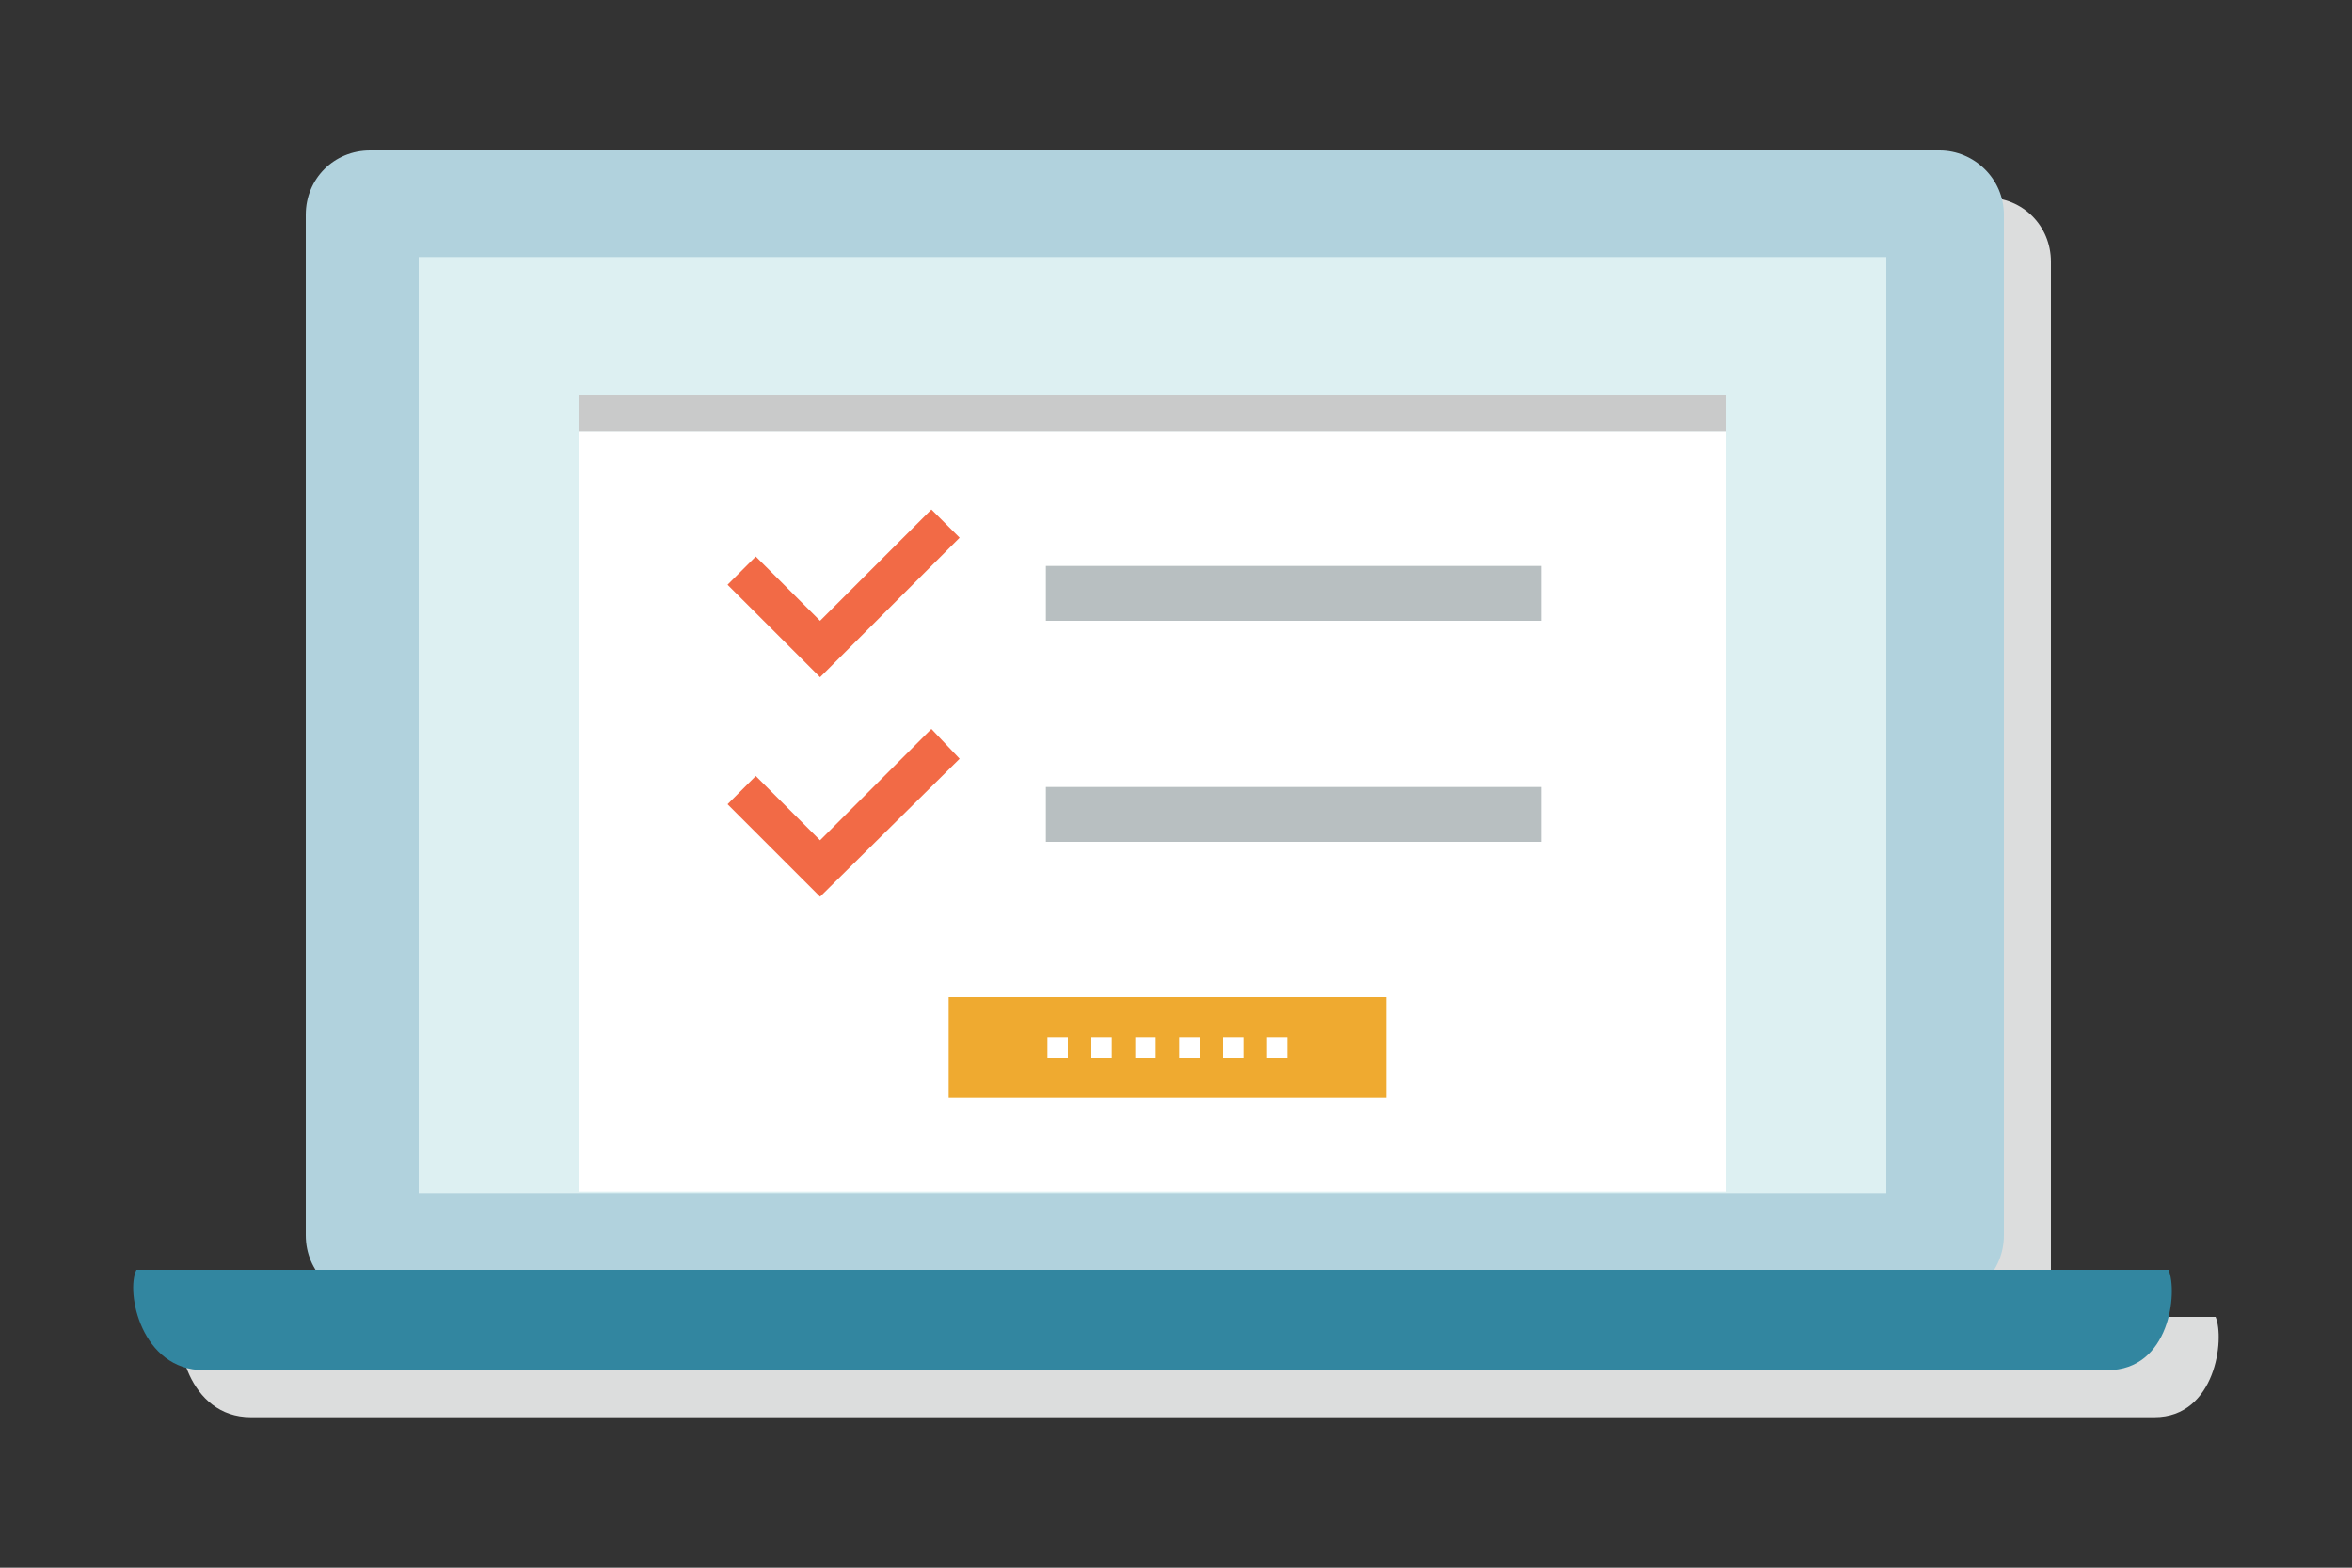
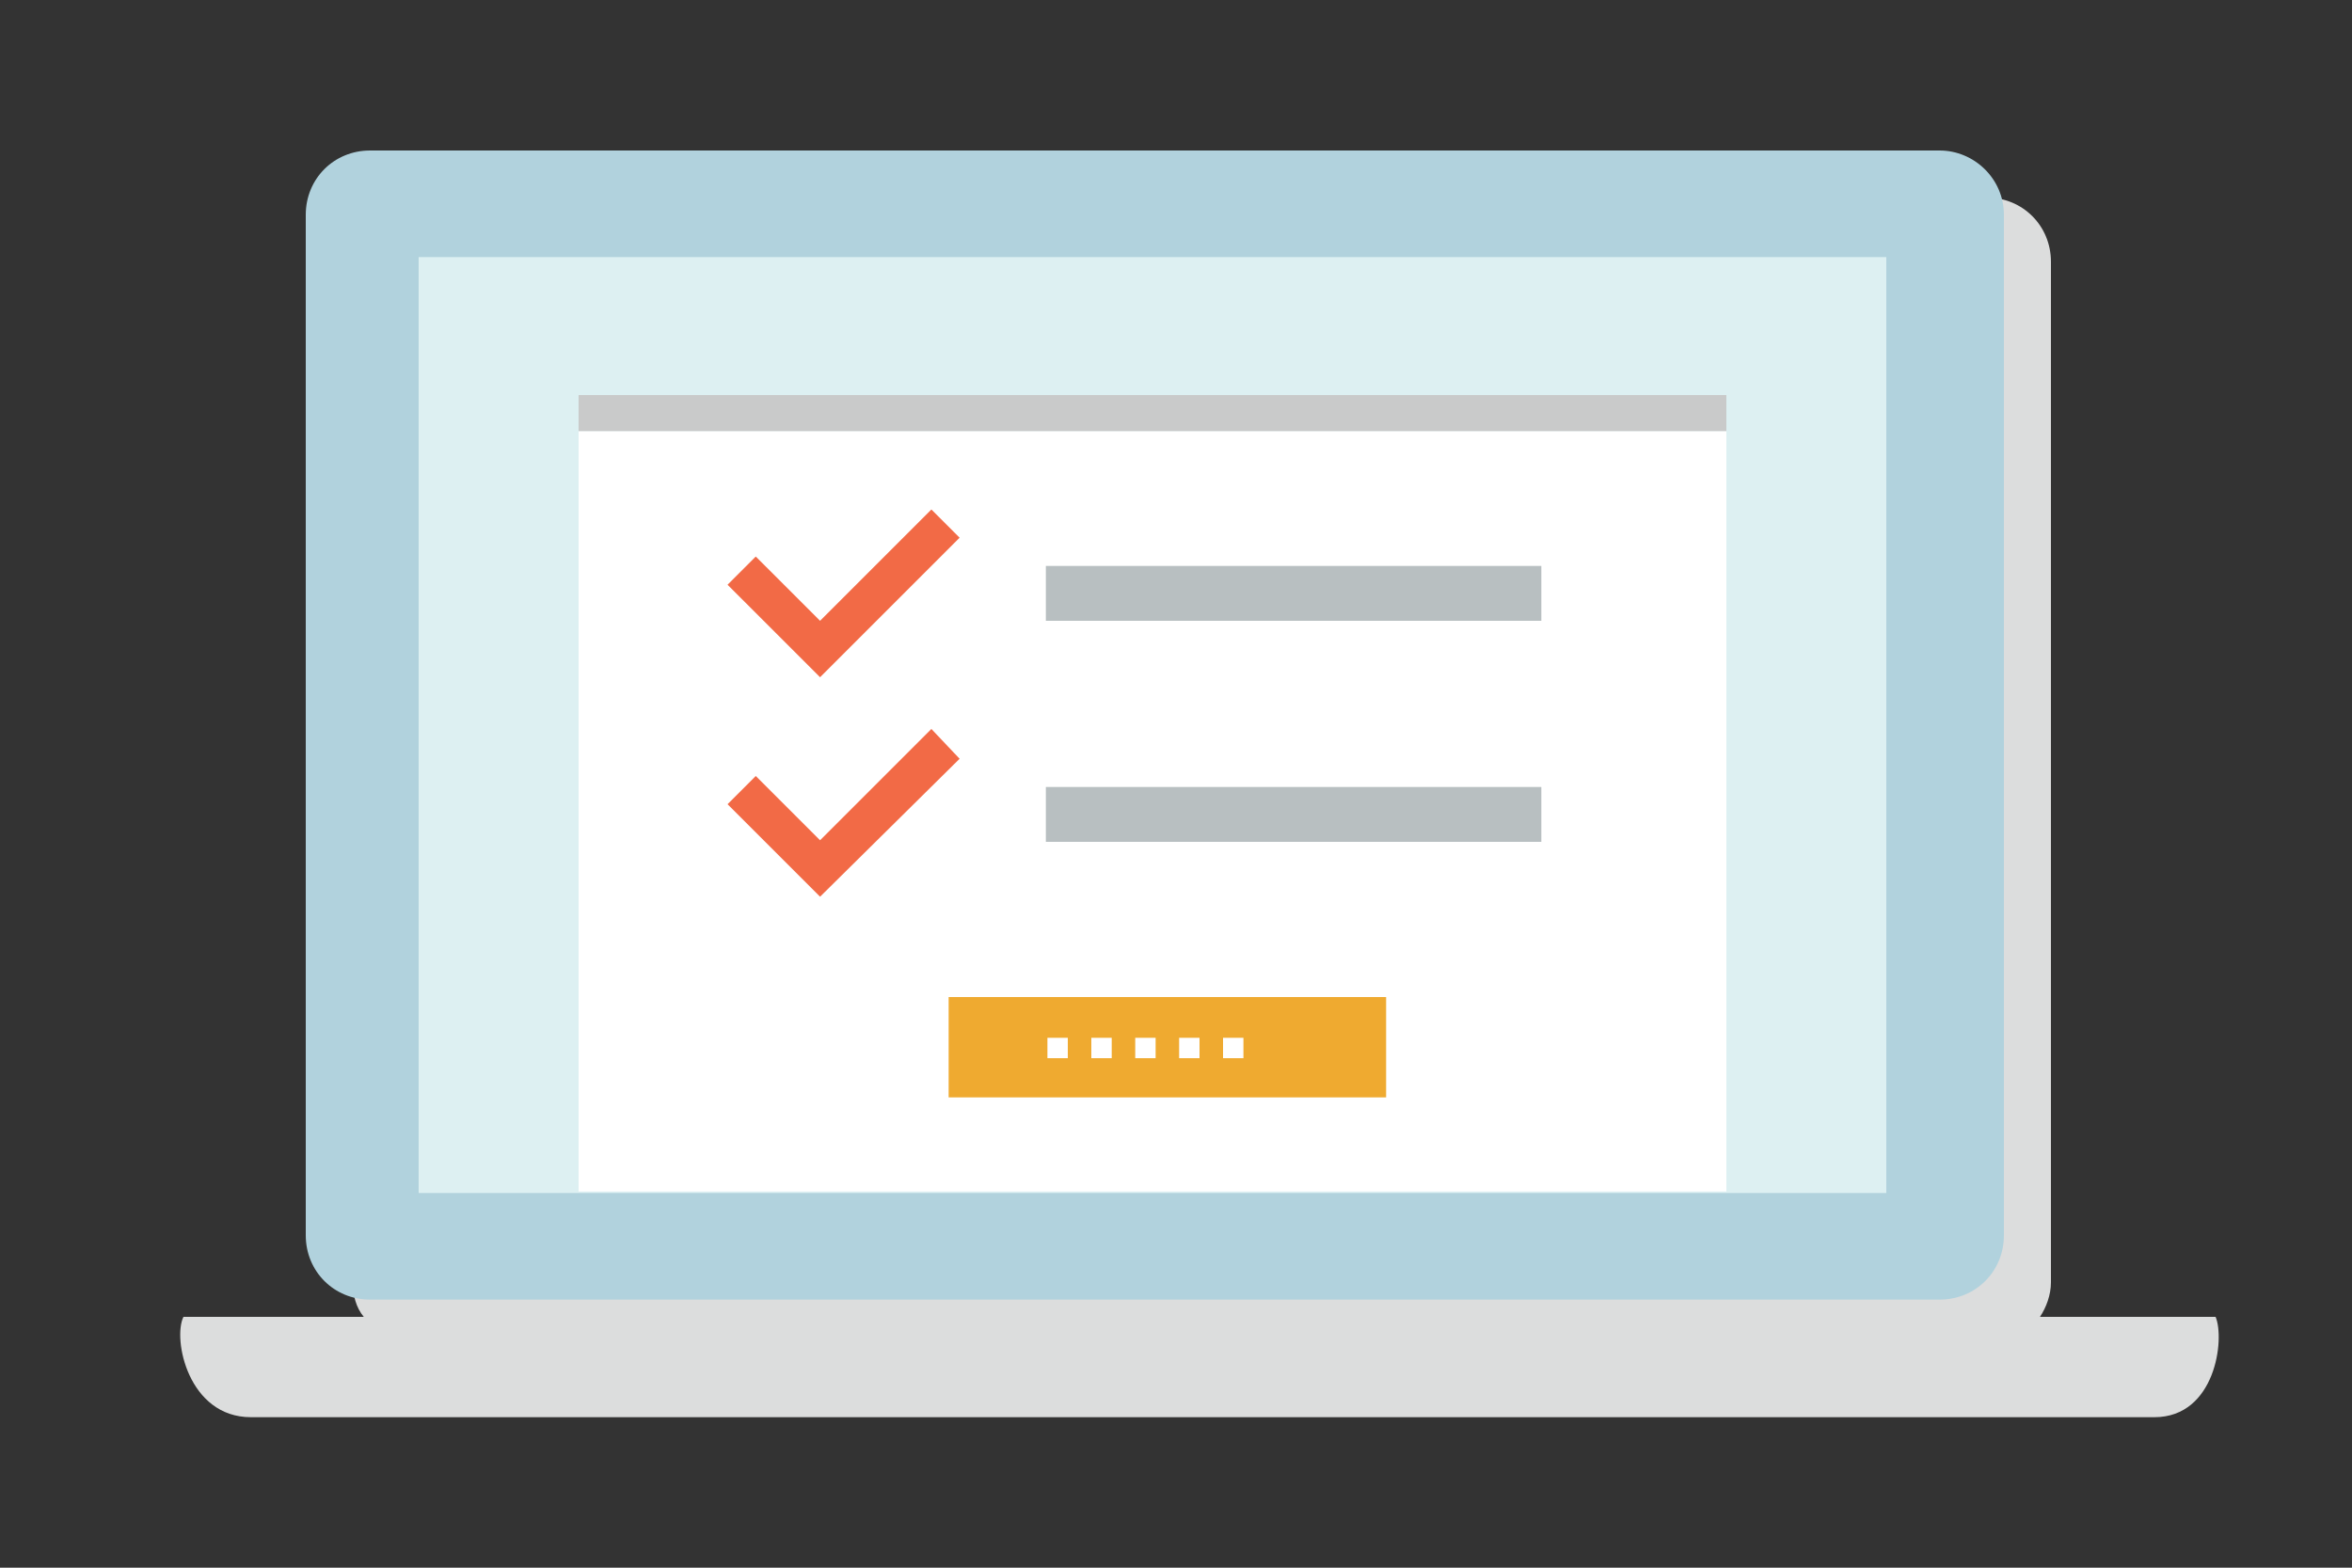
<svg xmlns="http://www.w3.org/2000/svg" version="1.1" x="0px" y="0px" width="150px" height="100px" viewBox="0 0 150 100" style="enable-background:new 0 0 150 100;" xml:space="preserve">
  <rect x="0" y="0" width="150" height="100" fill="#333333" stroke="none" />
  <style type="text/css">
	.st0{display:none;}
	.st1{display:inline;fill:#EEF4FF;}
	.st2{fill-rule:evenodd;clip-rule:evenodd;fill:#DCDDDD;}
	.st3{fill:#DCDDDD;}
	.st4{fill:#B1D2DD;}
	.st5{fill:#3286A0;}
	.st6{fill:#287284;}
	.st7{fill:#DDF0F2;}
	.st8{fill:#FFFFFF;}
	.st9{fill:#C9CACA;}
	.st10{fill-rule:evenodd;clip-rule:evenodd;fill:#C9CACA;}
	.st11{fill-rule:evenodd;clip-rule:evenodd;fill:#EFAA30;}
	.st12{fill-rule:evenodd;clip-rule:evenodd;fill:#FFFFFF;}
	.st13{fill:#000009;}
	.st14{fill:#666666;}
	.st15{fill:#888888;}
	.st16{fill:#ADADAD;}
	.st17{fill:#BFBFBF;}
	.st18{fill:#DADADA;}
	.st19{fill:#E5E5E5;}
	.st20{fill:#EEEEEE;}
	.st21{fill:#F5F5F5;}
	.st22{fill:#0058A0;}
	.st23{fill:#2D96CD;}
	.st24{fill:#C2E4FE;}
	.st25{fill:#D2E2F0;}
	.st26{fill:#EBF4FE;}
	.st27{fill:#E3E5E9;}
	.st28{fill:#F1F2F4;}
	.st29{fill:#7890A4;}
	.st30{fill:#FFAA03;}
	.st31{fill:#FCF87F;}
	.st32{fill:#81D956;}
	.st33{fill:#81D2A6;}
	.st34{fill:#FFE402;}
	.st35{fill:#B6D957;}
	.st36{fill:#F7FEEA;}
	.st37{fill:#FBF8E7;}
	.st38{fill:#FF1918;}
	.st39{fill:#F85051;}
	.st40{fill:#F06D6D;}
	.st41{fill:#FEBBBB;}
	.st42{fill:#FEEEEE;}
	.st43{fill:#ECF8E5;}
	.st44{fill:#DFEBD8;}
	.st45{fill:#FFF2D9;}
	.st46{fill:#EFE3CC;}
	.st47{fill:#E6DAC3;}
	.st48{fill-rule:evenodd;clip-rule:evenodd;fill:#E5E5E1;}
	.st49{fill-rule:evenodd;clip-rule:evenodd;fill:#EFEFEF;}
	.st50{opacity:0.5;fill-rule:evenodd;clip-rule:evenodd;fill:#E2E2DE;}
	.st51{fill-rule:evenodd;clip-rule:evenodd;fill:#F4F4F4;}
	.st52{fill-rule:evenodd;clip-rule:evenodd;fill:#B8BFC1;}
	.st53{fill-rule:evenodd;clip-rule:evenodd;fill:#F26A46;}
	.st54{fill-rule:evenodd;clip-rule:evenodd;fill:#70B8C4;}
	.st55{fill-rule:evenodd;clip-rule:evenodd;fill:#F4F4ED;}
	.st56{opacity:0.5;fill:#E2E2DE;}
	.st57{fill:#E2E2DE;}
	.st58{fill-rule:evenodd;clip-rule:evenodd;fill:#4AAECC;}
	.st59{fill-rule:evenodd;clip-rule:evenodd;fill:#3286A0;}
	.st60{fill:#EAEAE5;}
	.st61{fill-rule:evenodd;clip-rule:evenodd;fill:#4C95C8;}
	.st62{fill:#FBF68F;}
	.st63{fill:none;}
	.st64{fill:#E0D982;}
	.st65{fill:#FBE34D;}
	.st66{fill:#E0C646;}
	.st67{fill:#C18733;}
	.st68{fill:#8E6126;}
	.st69{fill:#F26A46;}
	.st70{fill:#21599B;}
	.st71{fill:#DFE9EA;}
	.st72{fill:#C1CED6;}
	.st73{fill:#F4F4F4;}
	.st74{fill:#4EA97D;}
	.st75{fill:#EADEBF;}
	.st76{fill:#E3D7B6;}
	.st77{fill:#4D937A;}
	.st78{fill:#4CA27A;}
	.st79{fill-rule:evenodd;clip-rule:evenodd;fill:#48C6CC;}
	.st80{fill-rule:evenodd;clip-rule:evenodd;fill:#2BADAD;}
	.st81{fill:#0058A1;}
	.st82{clip-path:url(#SVGID_2_);fill:url(#SVGID_3_);}
	.st83{fill-rule:evenodd;clip-rule:evenodd;fill:#FBDEA8;}
	.st84{fill-rule:evenodd;clip-rule:evenodd;fill:#666666;}
	.st85{fill:#70B8C4;}
	.st86{opacity:0.5;fill:#FFFFFF;}
</style>
  <g id="bg" class="st0">
    <rect x="-11.4" y="-378" class="st1" width="1025.9" height="611.1" />
  </g>
  <g id="icon_design">
    <path class="st2" d="M141.3,84h-11.2c0.4-0.6,0.7-1.4,0.7-2.2V16.7c0-2.3-1.8-4.1-4.1-4.1H26.6c-2.3,0-4.1,1.8-4.1,4.1v65.1   c0,0.8,0.2,1.6,0.7,2.2H11.7C11,85.4,12,90.4,16,90.4h121.4C141.3,90.4,141.9,85.4,141.3,84z" />
    <path class="st4" d="M123.7,9.6H23.6c-2.3,0-4.1,1.8-4.1,4.1v65.1c0,2.3,1.8,4.1,4.1,4.1h100.1c2.3,0,4.1-1.8,4.1-4.1V13.7   C127.8,11.4,125.9,9.6,123.7,9.6z" />
-     <path class="st5" d="M138.3,81c0.6,1.4,0.1,6.4-3.9,6.4H13c-4,0-5-5-4.3-6.4H138.3z" />
    <rect x="26.7" y="16.4" class="st7" width="93.6" height="59.7" />
    <g>
      <g>
        <rect x="36.9" y="27.5" class="st8" width="73.2" height="48.5" />
        <rect x="36.9" y="25.2" class="st9" width="73.2" height="2.3" />
      </g>
      <g>
        <g>
          <rect x="60.5" y="63.6" class="st11" width="27.9" height="6.4" />
          <g>
            <rect x="66.8" y="66.2" class="st12" width="1.3" height="1.3" />
            <rect x="69.6" y="66.2" class="st12" width="1.3" height="1.3" />
            <rect x="72.4" y="66.2" class="st12" width="1.3" height="1.3" />
            <rect x="75.2" y="66.2" class="st12" width="1.3" height="1.3" />
            <rect x="78" y="66.2" class="st12" width="1.3" height="1.3" />
-             <rect x="80.8" y="66.2" class="st12" width="1.3" height="1.3" />
          </g>
        </g>
        <rect x="66.7" y="36.1" class="st52" width="31.6" height="3.5" />
        <rect x="66.7" y="50.2" class="st52" width="31.6" height="3.5" />
        <polygon class="st53" points="59.4,32.5 52.3,39.6 48.2,35.5 46.4,37.3 52.3,43.2 61.2,34.3    " />
        <polygon class="st53" points="59.4,46.5 52.3,53.6 48.2,49.5 46.4,51.3 52.3,57.2 61.2,48.4    " />
      </g>
    </g>
  </g>
  <g id="box_x5F_150_x5F_100">
-     <rect class="st63" width="150" height="100" />
-   </g>
+     </g>
</svg>